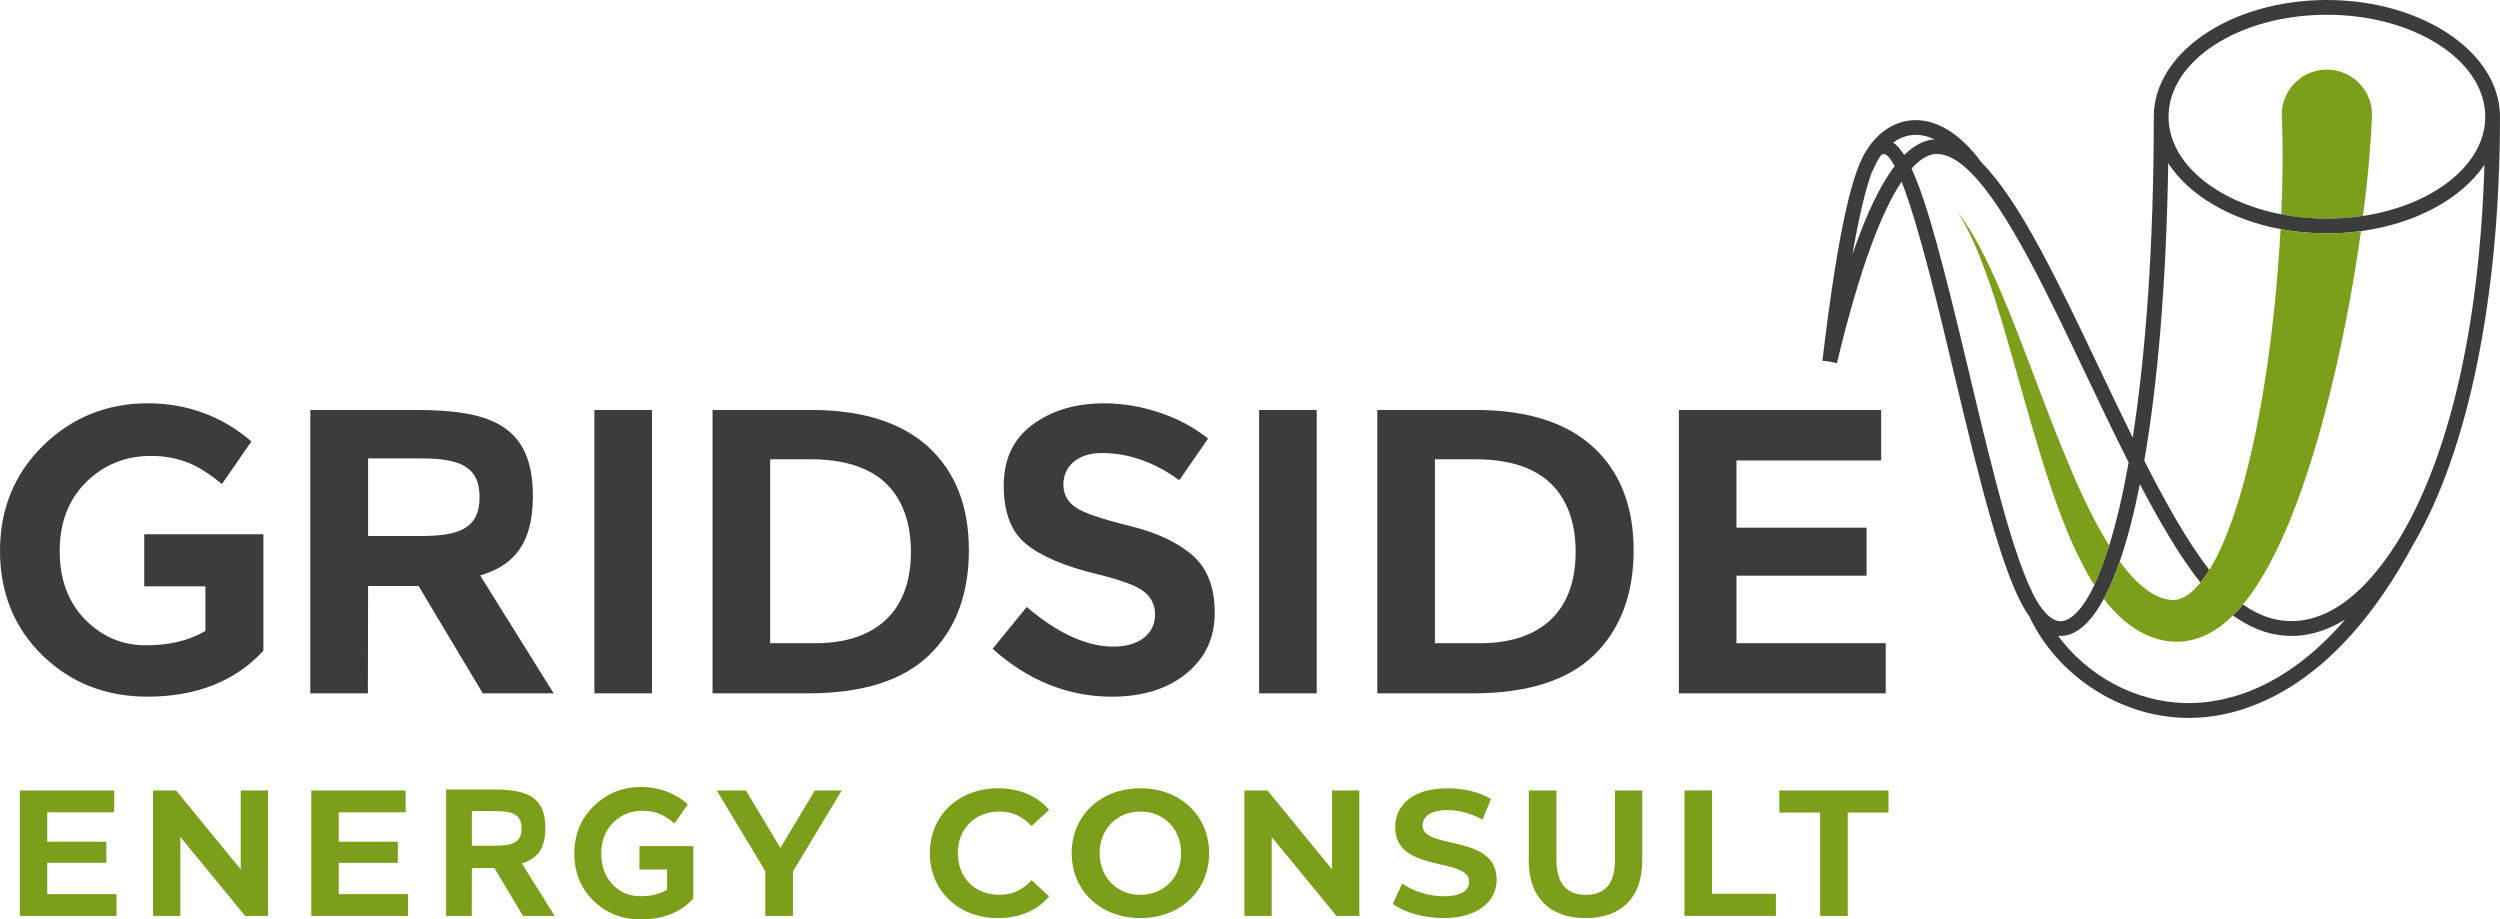
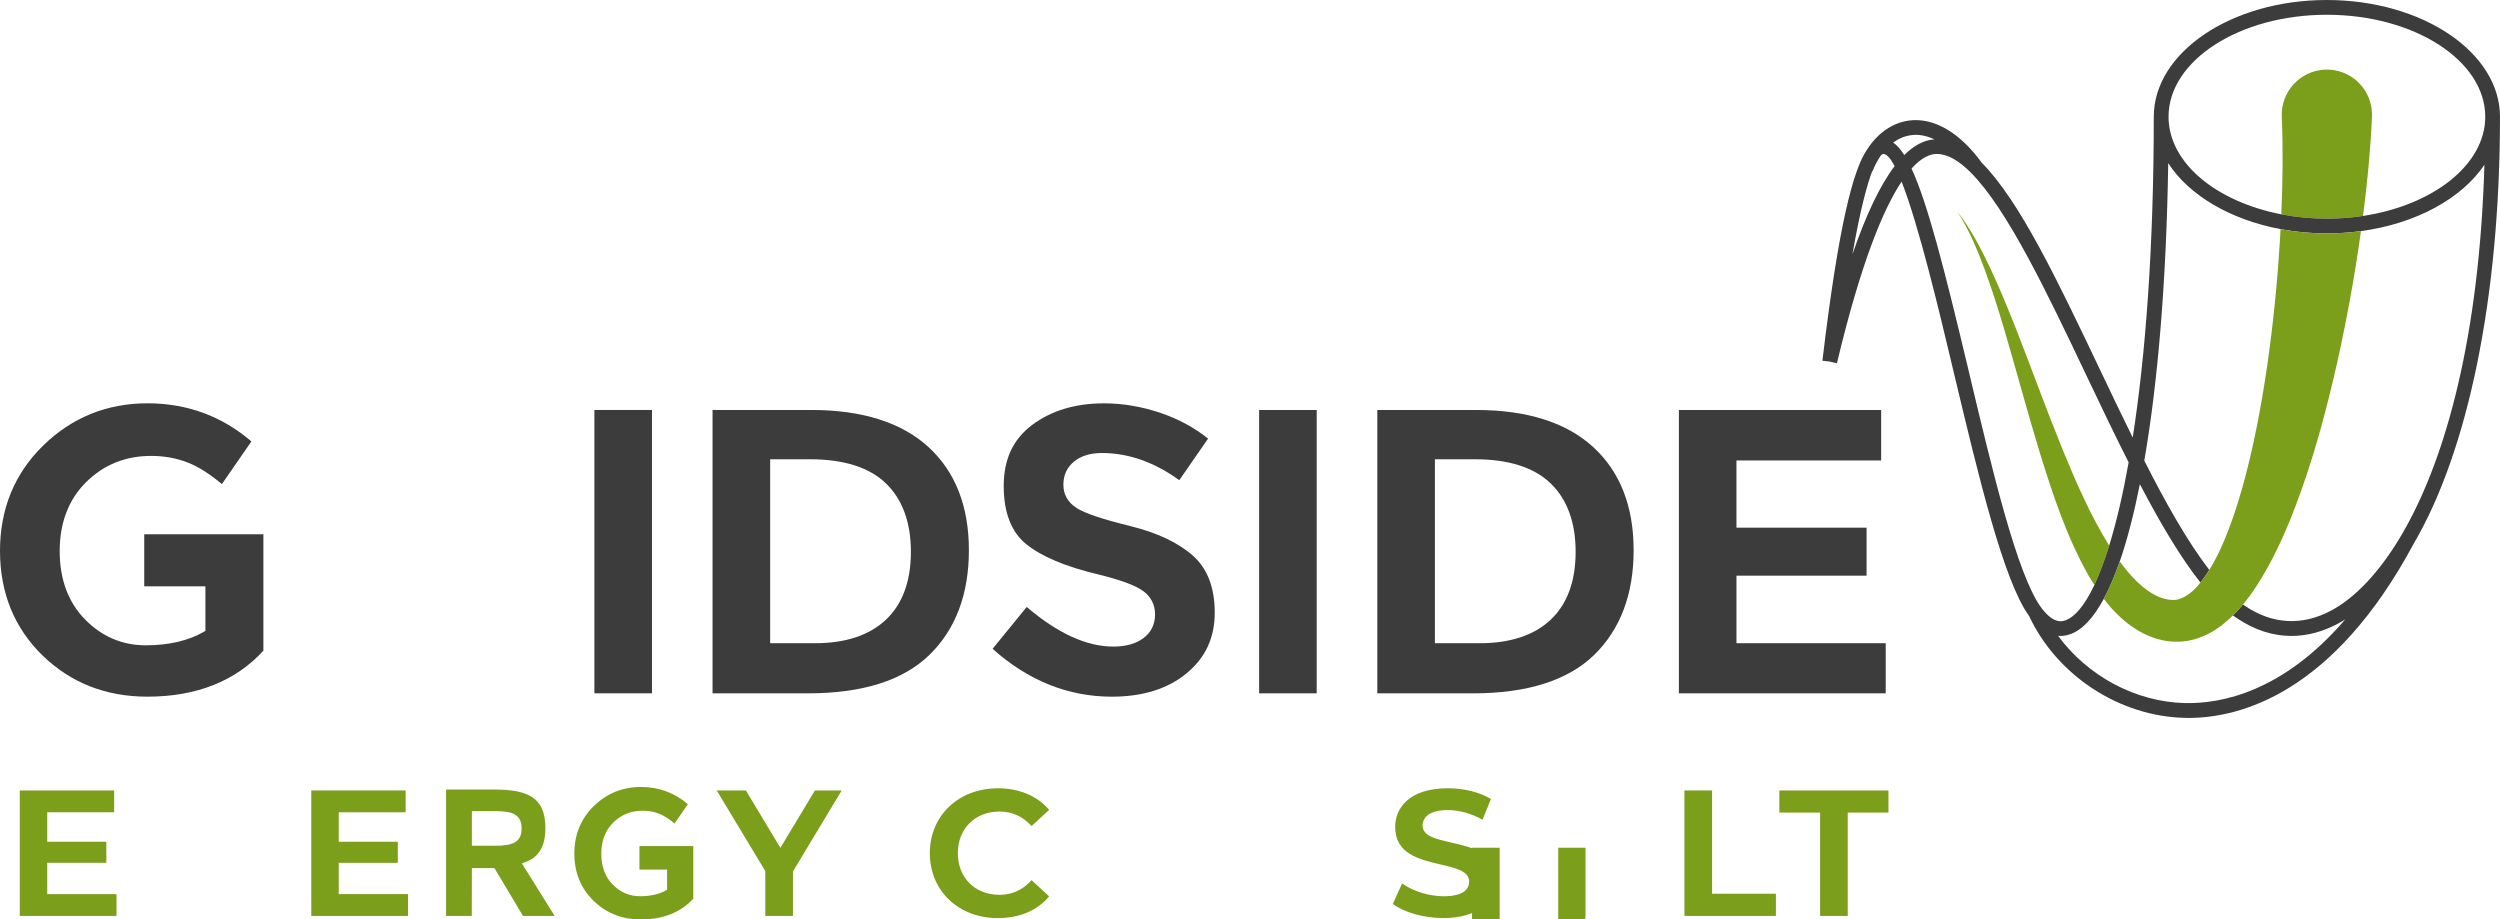
<svg xmlns="http://www.w3.org/2000/svg" width="242.649mm" height="89.239mm" viewBox="0 0 242.649 89.239" version="1.1" id="svg5" xml:space="preserve">
  <defs id="defs2">
    <style id="style2742">.ada9fb0f-7b1b-48ba-8677-f53d37f4eb11{fill:#3c3c3c;}.b01a444e-7c15-4a71-b510-685d4359fee0{fill:#7b9e1b;}</style>
  </defs>
  <g id="layer1" transform="translate(1.92,-25.654)">
    <path fill-rule="nonzero" fill="#64a11e" fill-opacity="1" d="M 8.401,109.399 V 107.353 H 2.665 v -2.859 h 6.495 v -2.118 H 3.8438368e-7 v 12.176 H 9.39 V 112.435 H 2.665 v -3.036 z m 0,0" id="path1775" style="fill:#7b9e1b;stroke-width:0.353" />
-     <path fill-rule="nonzero" fill="#64a11e" fill-opacity="1" d="m 24.091,114.553 v -12.178 h -2.647 v 7.659 l -6.271,-7.659 h -2.235 v 12.178 h 2.647 v -7.659 l 6.289,7.659 z m 0,0" id="path1777" style="fill:#7b9e1b;stroke-width:0.353" />
    <path fill-rule="nonzero" fill="#64a11e" fill-opacity="1" d="m 36.692,109.399 v -2.046 h -5.735 v -2.859 h 6.493 v -2.118 h -9.158 v 12.176 h 9.389 v -2.117 h -6.723 v -3.036 z m 0,0" id="path1779" style="fill:#7b9e1b;stroke-width:0.353" />
    <path fill-rule="nonzero" fill="#64a11e" fill-opacity="1" d="m 77.174,102.375 -3.35,5.571 -3.35,-5.571 h -2.83 l 4.716,7.829 v 4.349 h 2.682 v -4.313 l 0.012,-0.021 4.721,-7.844 z m 0,0" id="path1781" style="fill:#7b9e1b;stroke-width:0.353" />
    <path fill-rule="nonzero" fill="#64a11e" fill-opacity="1" d="m 98.202,105.833 1.707,-1.576 c -1.148,-1.35 -2.906,-2.092 -4.962,-2.092 -3.834,0 -6.617,2.649 -6.617,6.299 0,3.65 2.777,6.3 6.601,6.3 2.102,0 3.821,-0.729 4.979,-2.11 l -1.707,-1.575 c -0.838,0.947 -1.885,1.426 -3.113,1.426 -2.38,0 -4.042,-1.662 -4.042,-4.042 0,-2.378 1.662,-4.04 4.042,-4.04 1.222,0 2.27,0.474 3.113,1.41" id="path1783" style="fill:#7b9e1b;stroke-width:0.353" />
-     <path fill-rule="nonzero" fill="#64a11e" fill-opacity="1" d="m 108.767,112.505 c -2.292,0 -3.954,-1.699 -3.954,-4.042 0,-2.341 1.662,-4.04 3.954,-4.04 2.29,0 3.952,1.699 3.952,4.04 0,2.343 -1.662,4.042 -3.952,4.042 m 0,-10.341 c -3.865,0 -6.671,2.649 -6.671,6.299 0,3.65 2.806,6.3 6.671,6.3 3.865,0 6.67,-2.65 6.67,-6.3 0,-3.65 -2.804,-6.299 -6.67,-6.299" id="path1785" style="fill:#7b9e1b;stroke-width:0.353" />
-     <path fill-rule="nonzero" fill="#64a11e" fill-opacity="1" d="m 127.369,102.375 v 7.659 l -6.271,-7.659 h -2.235 v 12.178 h 2.647 v -7.659 l 6.288,7.659 h 2.219 v -12.178 z m 0,0" id="path1787" style="fill:#7b9e1b;stroke-width:0.353" />
    <path fill-rule="nonzero" fill="#64a11e" fill-opacity="1" d="m 143.341,111.024 c 0,-2.585 -2.355,-3.124 -4.433,-3.599 -1.476,-0.338 -2.751,-0.628 -2.751,-1.643 0,-0.452 0.238,-1.501 2.436,-1.501 1.111,0 2.278,0.322 3.38,0.934 l 0.816,-2.009 c -1.085,-0.663 -2.602,-1.042 -4.178,-1.042 -3.774,0 -5.118,1.942 -5.118,3.758 0,2.614 2.352,3.161 4.428,3.642 1.479,0.345 2.755,0.641 2.755,1.67 0,0.528 -0.321,1.411 -2.471,1.411 -1.404,0 -2.941,-0.474 -4.04,-1.242 l -0.898,1.991 c 1.118,0.832 3.037,1.368 4.921,1.368 3.131,0 5.154,-1.469 5.154,-3.74" id="path1789" style="fill:#7b9e1b;stroke-width:0.353" />
-     <path fill-rule="nonzero" fill="#64a11e" fill-opacity="1" d="m 151.97,114.764 c 3.499,0 5.507,-2.026 5.507,-5.559 v -6.83 h -2.647 v 6.723 c 0,2.292 -0.93,3.407 -2.842,3.407 -1.885,0 -2.842,-1.145 -2.842,-3.407 v -6.723 h -2.683 v 6.83 c 0,3.533 2.008,5.559 5.507,5.559" id="path1791" style="fill:#7b9e1b;stroke-width:0.353" />
+     <path fill-rule="nonzero" fill="#64a11e" fill-opacity="1" d="m 151.97,114.764 v -6.83 h -2.647 v 6.723 c 0,2.292 -0.93,3.407 -2.842,3.407 -1.885,0 -2.842,-1.145 -2.842,-3.407 v -6.723 h -2.683 v 6.83 c 0,3.533 2.008,5.559 5.507,5.559" id="path1791" style="fill:#7b9e1b;stroke-width:0.353" />
    <path fill-rule="nonzero" fill="#64a11e" fill-opacity="1" d="m 161.571,102.375 v 12.178 h 8.877 v -2.154 h -6.194 v -10.024 z m 0,0" id="path1793" style="fill:#7b9e1b;stroke-width:0.353" />
    <path fill-rule="nonzero" fill="#64a11e" fill-opacity="1" d="m 181.372,102.375 h -10.589 v 2.152 h 3.954 v 10.025 h 2.683 v -10.025 h 3.952 z m 0,0" id="path1795" style="fill:#7b9e1b;stroke-width:0.353" />
    <path fill-rule="nonzero" fill="#64a11e" fill-opacity="1" d="m 202.798,78.609 c -1.83,-2.935 -3.278,-6.27 -4.638,-9.604 -1.552,-3.836 -2.96,-7.758 -4.488,-11.642 -0.772,-1.942 -1.567,-3.875 -2.458,-5.768 -0.9,-1.887 -1.87,-3.765 -3.16,-5.403 1.138,1.742 1.935,3.677 2.658,5.61 0.717,1.949 1.337,3.923 1.925,5.92 1.178,3.978 2.237,8.005 3.47,12.015 1.25,4.002 2.555,8.022 4.743,11.88 0.167,0.27 0.333,0.55 0.508,0.82 0.493,-1.051 0.972,-2.323 1.44,-3.82 z m 0,0" id="path1797" style="fill:#7b9e1b;stroke-width:0.353" />
    <path fill-rule="nonzero" fill="#64a11e" fill-opacity="1" d="m 227.433,46.614 c 0.415,-3.16 0.725,-6.35 0.868,-9.628 0.008,-0.127 0.008,-0.263 0,-0.39 -0.103,-2.418 -2.148,-4.288 -4.567,-4.185 -2.42,0.112 -4.29,2.157 -4.186,4.575 0.135,3.087 0.095,6.278 -0.047,9.468 1.4,0.278 2.888,0.422 4.423,0.422 1.21,0 2.38,-0.087 3.508,-0.262" id="path1799" style="fill:#7b9e1b;stroke-width:0.353" />
    <path fill-rule="nonzero" fill="#393536" fill-opacity="1" d="m 231.531,76.954 -0.008,-0.008 c -0.063,0.12 -0.127,0.24 -0.19,0.358 -2.237,3.875 -4.68,6.375 -6.995,7.615 -2.792,1.488 -5.665,1.345 -8.307,-0.422 -0.08,-0.055 -0.167,-0.112 -0.247,-0.175 -0.303,0.367 -0.628,0.717 -0.978,1.067 0.143,0.095 0.287,0.198 0.43,0.295 1.694,1.13 3.46,1.695 5.252,1.695 1.503,0 3.023,-0.398 4.527,-1.202 0.232,-0.12 0.47,-0.263 0.7,-0.407 -6.047,7.035 -12.015,8.197 -15.532,8.125 -4.838,-0.103 -9.493,-2.642 -12.35,-6.533 0.08,0.008 0.167,0.017 0.247,0.017 0.327,0 0.621,-0.065 0.883,-0.152 1.185,-0.39 2.3,-1.576 3.31,-3.453 0.55,-1.018 1.067,-2.228 1.552,-3.628 0.725,-2.102 1.377,-4.615 1.95,-7.497 1.942,3.7 3.898,7.043 5.88,9.548 0.303,-0.373 0.588,-0.779 0.86,-1.225 -2.102,-2.729 -4.218,-6.477 -6.31,-10.607 1.328,-7.647 2.148,-17.522 2.323,-28.877 1.997,3.103 5.999,5.483 10.902,6.405 1.432,0.271 2.935,0.415 4.495,0.415 1.138,0 2.243,-0.08 3.31,-0.223 5.355,-0.723 9.78,-3.167 11.983,-6.437 -0.502,16.718 -3.723,28.232 -7.687,35.305 m -35.305,7.712 c -2.34,-3.128 -4.751,-13.257 -7.075,-23.053 -2.355,-9.882 -3.985,-16.255 -5.538,-19.598 0.98,-1.09 1.8,-1.408 2.412,-1.415 h 0.04 c 1.042,0 2.14,0.644 3.27,1.774 0.008,0.017 0.017,0.023 0.032,0.032 3.533,3.533 7.425,11.705 11.212,19.678 1.362,2.848 2.722,5.722 4.107,8.45 -0.565,3.16 -1.202,5.865 -1.887,8.077 v 0.008 c -0.469,1.497 -0.947,2.768 -1.44,3.82 -0.93,1.957 -1.893,3.119 -2.848,3.437 -0.27,0.088 -1.098,0.367 -2.283,-1.209 M 181.831,39.492 c 0.533,-0.39 1.122,-0.637 1.735,-0.717 0.74,-0.103 1.512,0.048 2.275,0.407 -1.002,0.063 -1.982,0.573 -2.935,1.52 -0.351,-0.558 -0.708,-0.963 -1.075,-1.21 m -3.955,10.853 c 0.757,-4.36 1.425,-6.78 1.933,-8.108 l 0.033,0.008 c 0.222,-0.573 0.5,-1.075 0.81,-1.528 0.097,-0.08 0.168,-0.112 0.215,-0.119 h 0.008 c 0.335,0 0.7,0.429 1.098,1.177 -1.408,1.853 -2.77,4.703 -4.098,8.57 M 223.924,27.087 c 8.475,0 15.373,4.44 15.373,9.898 0,4.67 -5.077,8.602 -11.865,9.628 -1.129,0.175 -2.299,0.262 -3.508,0.262 -1.537,0 -3.023,-0.143 -4.424,-0.42 -6.327,-1.226 -10.942,-5.006 -10.942,-9.47 0,-5.458 6.89,-9.898 15.365,-9.898 m 0,-1.433 c -9.262,0 -16.798,5.085 -16.798,11.332 0,12.7 -0.803,23.179 -2.044,31.137 -1.075,-2.173 -2.148,-4.425 -3.207,-6.653 -4.083,-8.577 -7.767,-16.32 -11.443,-20.02 -2.148,-2.952 -4.655,-4.408 -7.05,-4.097 -1.632,0.215 -3.087,1.242 -4.098,2.84 -1.305,1.91 -2.729,7.107 -4.32,20.474 l 0.708,0.08 0.7,0.167 c 2.34,-9.795 4.503,-14.967 6.278,-17.632 1.663,4.217 3.652,12.555 5.1,18.667 2.355,9.875 4.782,20.075 7.282,23.505 2.705,5.77 8.768,9.74 15.118,9.875 0.11,0.008 0.222,0.008 0.342,0.008 4.973,0 14.037,-2.332 21.85,-16.893 5.252,-8.943 8.387,-23.808 8.387,-41.457 0,-6.247 -7.535,-11.332 -16.805,-11.332" id="path1801" style="fill:#3c3c3c;stroke-width:0.353" />
    <path fill-rule="nonzero" fill="#64a11e" fill-opacity="1" d="m 223.924,48.309 c -1.56,0 -3.063,-0.143 -4.495,-0.413 -0.017,0.373 -0.04,0.755 -0.065,1.13 -0.247,4.057 -0.652,8.115 -1.233,12.142 -0.588,4.01 -1.337,8.005 -2.418,11.84 -0.542,1.918 -1.17,3.795 -1.942,5.547 -0.373,0.843 -0.795,1.67 -1.257,2.418 -0.271,0.446 -0.558,0.852 -0.86,1.225 -0.223,0.287 -0.462,0.542 -0.708,0.773 -0.557,0.508 -1.09,0.795 -1.607,0.89 -0.486,0.088 -1.242,-0.04 -1.91,-0.358 -1.305,-0.612 -2.547,-1.893 -3.605,-3.357 -0.485,1.4 -1.002,2.61 -1.552,3.628 0.867,1.145 1.918,2.228 3.335,3.087 1.145,0.661 2.474,1.147 4.073,1.075 1.568,-0.08 2.977,-0.772 4.018,-1.575 0.398,-0.311 0.763,-0.638 1.107,-0.972 0.35,-0.35 0.675,-0.7 0.978,-1.067 0.955,-1.137 1.695,-2.355 2.38,-3.565 1.09,-1.973 1.965,-3.987 2.737,-6.023 1.535,-4.065 2.69,-8.187 3.668,-12.342 0.978,-4.153 1.774,-8.33 2.41,-12.548 0.088,-0.588 0.175,-1.17 0.255,-1.758 -1.067,0.143 -2.172,0.223 -3.31,0.223" id="path1803" style="fill:#7b9e1b;stroke-width:0.353" />
    <path fill-rule="nonzero" fill="#393536" fill-opacity="1" d="m 55.771,92.948 h 5.589 V 65.446 h -5.589 z m 0,0" id="path1805" style="fill:#3c3c3c;stroke-width:0.353" />
    <path fill-rule="nonzero" fill="#393536" fill-opacity="1" d="m 72.832,70.23 h 3.863 c 3.281,0 5.76,0.785 7.368,2.339 1.611,1.554 2.428,3.792 2.428,6.649 0,2.859 -0.819,5.078 -2.432,6.593 -1.607,1.51 -3.922,2.275 -6.879,2.275 h -4.348 z m 15.46,18.985 c 2.541,-2.475 3.828,-5.892 3.828,-10.159 0,-4.261 -1.319,-7.629 -3.921,-10.01 -2.61,-2.388 -6.427,-3.599 -11.343,-3.599 h -9.616 v 27.502 h 9.292 c 5.261,0 9.218,-1.255 11.759,-3.733" id="path1807" style="fill:#3c3c3c;stroke-width:0.353" />
    <path fill-rule="nonzero" fill="#393536" fill-opacity="1" d="m 113.265,90.991 c 1.829,-1.517 2.717,-3.441 2.717,-5.881 0,-2.412 -0.707,-4.265 -2.102,-5.508 -1.43,-1.273 -3.477,-2.243 -6.084,-2.886 -2.741,-0.675 -4.452,-1.251 -5.234,-1.763 -0.843,-0.551 -1.271,-1.309 -1.271,-2.253 0,-0.927 0.35,-1.684 1.038,-2.25 0.667,-0.548 1.578,-0.827 2.705,-0.827 2.571,0 5.095,0.887 7.505,2.638 l 2.796,-4.035 c -1.308,-1.053 -2.842,-1.885 -4.563,-2.476 -1.838,-0.63 -3.7,-0.949 -5.536,-0.949 -2.786,0 -5.139,0.71 -6.991,2.108 -1.848,1.395 -2.745,3.329 -2.745,5.913 0,2.554 0.723,4.444 2.151,5.62 1.47,1.21 3.846,2.212 7.061,2.975 2.136,0.528 3.536,1.04 4.279,1.57 0.795,0.566 1.198,1.341 1.198,2.305 0,0.959 -0.379,1.732 -1.129,2.299 -0.719,0.543 -1.707,0.819 -2.937,0.819 -2.578,0 -5.401,-1.294 -8.391,-3.845 l -3.311,4.061 c 3.434,3.083 7.328,4.647 11.581,4.647 2.996,0 5.438,-0.768 7.261,-2.281" id="path1809" style="fill:#3c3c3c;stroke-width:0.353" />
    <path fill-rule="nonzero" fill="#393536" fill-opacity="1" d="m 120.29,92.948 h 5.589 V 65.446 h -5.589 z m 0,0" id="path1811" style="fill:#3c3c3c;stroke-width:0.353" />
    <path fill-rule="nonzero" fill="#393536" fill-opacity="1" d="m 148.58,85.81 v 0.001 c -1.608,1.509 -3.923,2.274 -6.881,2.274 h -4.348 v -17.855 h 3.864 c 3.28,0 5.759,0.785 7.367,2.339 1.611,1.556 2.428,3.792 2.428,6.649 0,2.859 -0.819,5.078 -2.431,6.593 m 4.14,-16.764 c -2.61,-2.388 -6.427,-3.599 -11.343,-3.599 h -9.615 v 27.502 h 9.292 c 5.26,0 9.216,-1.255 11.759,-3.733 2.54,-2.475 3.828,-5.892 3.828,-10.159 0,-4.261 -1.32,-7.629 -3.922,-10.01" id="path1813" style="fill:#3c3c3c;stroke-width:0.353" />
    <path fill-rule="nonzero" fill="#393536" fill-opacity="1" d="m 179.251,81.528 v -4.662 h -12.631 v -6.517 h 14.044 v -4.903 h -19.633 v 27.502 h 20.077 v -4.863 h -14.487 v -6.557 z m 0,0" id="path1815" style="fill:#3c3c3c;stroke-width:0.353" />
-     <path fill-rule="nonzero" fill="#393536" fill-opacity="1" d="m 38.902,77.679 h -5.095 v -7.531 h 5.095 c 3.692,0 5.724,0.703 5.724,3.765 0,3.062 -2.033,3.766 -5.724,3.766 m 5.779,3.825 c 3.34,-0.966 5.122,-3.168 5.122,-7.699 0,-6.791 -3.998,-8.355 -11.261,-8.359 -0.001,0 -0.003,0 -0.004,0 H 28.196 v 27.502 h 5.591 l 0.021,-10.417 h 4.896 l 6.233,10.417 h 6.882 z m 0,0" id="path1817" style="fill:#3c3c3c;stroke-width:0.353" />
    <path fill-rule="nonzero" fill="#393536" fill-opacity="1" d="m 2.272,68.897 c -2.781,2.716 -4.192,6.154 -4.192,10.22 0,4.065 1.384,7.476 4.111,10.138 2.731,2.665 6.157,4.017 10.186,4.017 4.769,0 8.559,-1.502 11.268,-4.465 V 77.512 H 12.079 v 5.052 h 5.938 v 4.323 l -0.178,0.102 c -1.499,0.861 -3.391,1.298 -5.622,1.298 -2.267,0 -4.247,-0.843 -5.881,-2.507 -1.634,-1.662 -2.463,-3.897 -2.463,-6.644 0,-2.748 0.863,-4.998 2.566,-6.688 1.702,-1.688 3.823,-2.544 6.302,-2.544 1.275,0 2.479,0.219 3.579,0.65 1.01,0.397 2.117,1.098 3.295,2.086 l 2.866,-4.141 c -2.857,-2.456 -6.248,-3.701 -10.083,-3.701 -3.934,0 -7.341,1.379 -10.124,4.097" id="path1819" style="fill:#3c3c3c;stroke-width:0.353" />
    <path fill-rule="nonzero" fill="#64a11e" fill-opacity="1" d="m 55.718,103.885 c -1.257,1.226 -1.893,2.78 -1.893,4.615 0,1.836 0.624,3.376 1.856,4.578 1.233,1.204 2.781,1.815 4.6,1.815 2.154,0 3.865,-0.678 5.089,-2.016 v -5.101 h -5.224 v 2.282 h 2.682 v 1.953 l -0.08,0.045 c -0.677,0.389 -1.531,0.586 -2.54,0.586 -1.023,0 -1.917,-0.38 -2.655,-1.131 -0.739,-0.751 -1.112,-1.76 -1.112,-3.001 0,-1.24 0.39,-2.256 1.159,-3.019 0.769,-0.762 1.725,-1.149 2.846,-1.149 0.576,0 1.12,0.099 1.616,0.294 0.456,0.179 0.956,0.496 1.488,0.943 l 1.295,-1.87 c -1.291,-1.109 -2.822,-1.672 -4.554,-1.672 -1.778,0 -3.316,0.623 -4.572,1.851" id="path1821" style="fill:#7b9e1b;stroke-width:0.353" />
    <path fill-rule="nonzero" fill="#64a11e" fill-opacity="1" d="m 46.152,107.741 h -2.272 v -3.36 h 2.272 c 1.647,0 2.554,0.314 2.554,1.68 0,1.366 -0.907,1.68 -2.554,1.68 m 2.577,1.706 c 1.491,-0.431 2.286,-1.414 2.286,-3.434 0,-3.029 -1.785,-3.728 -5.023,-3.729 -0.001,0 -0.001,0 -0.003,0 H 41.376 v 12.269 h 2.494 l 0.01,-4.647 h 2.184 l 2.78,4.647 h 3.07 z m 0,0" id="path1823" style="fill:#7b9e1b;stroke-width:0.353" />
  </g>
</svg>